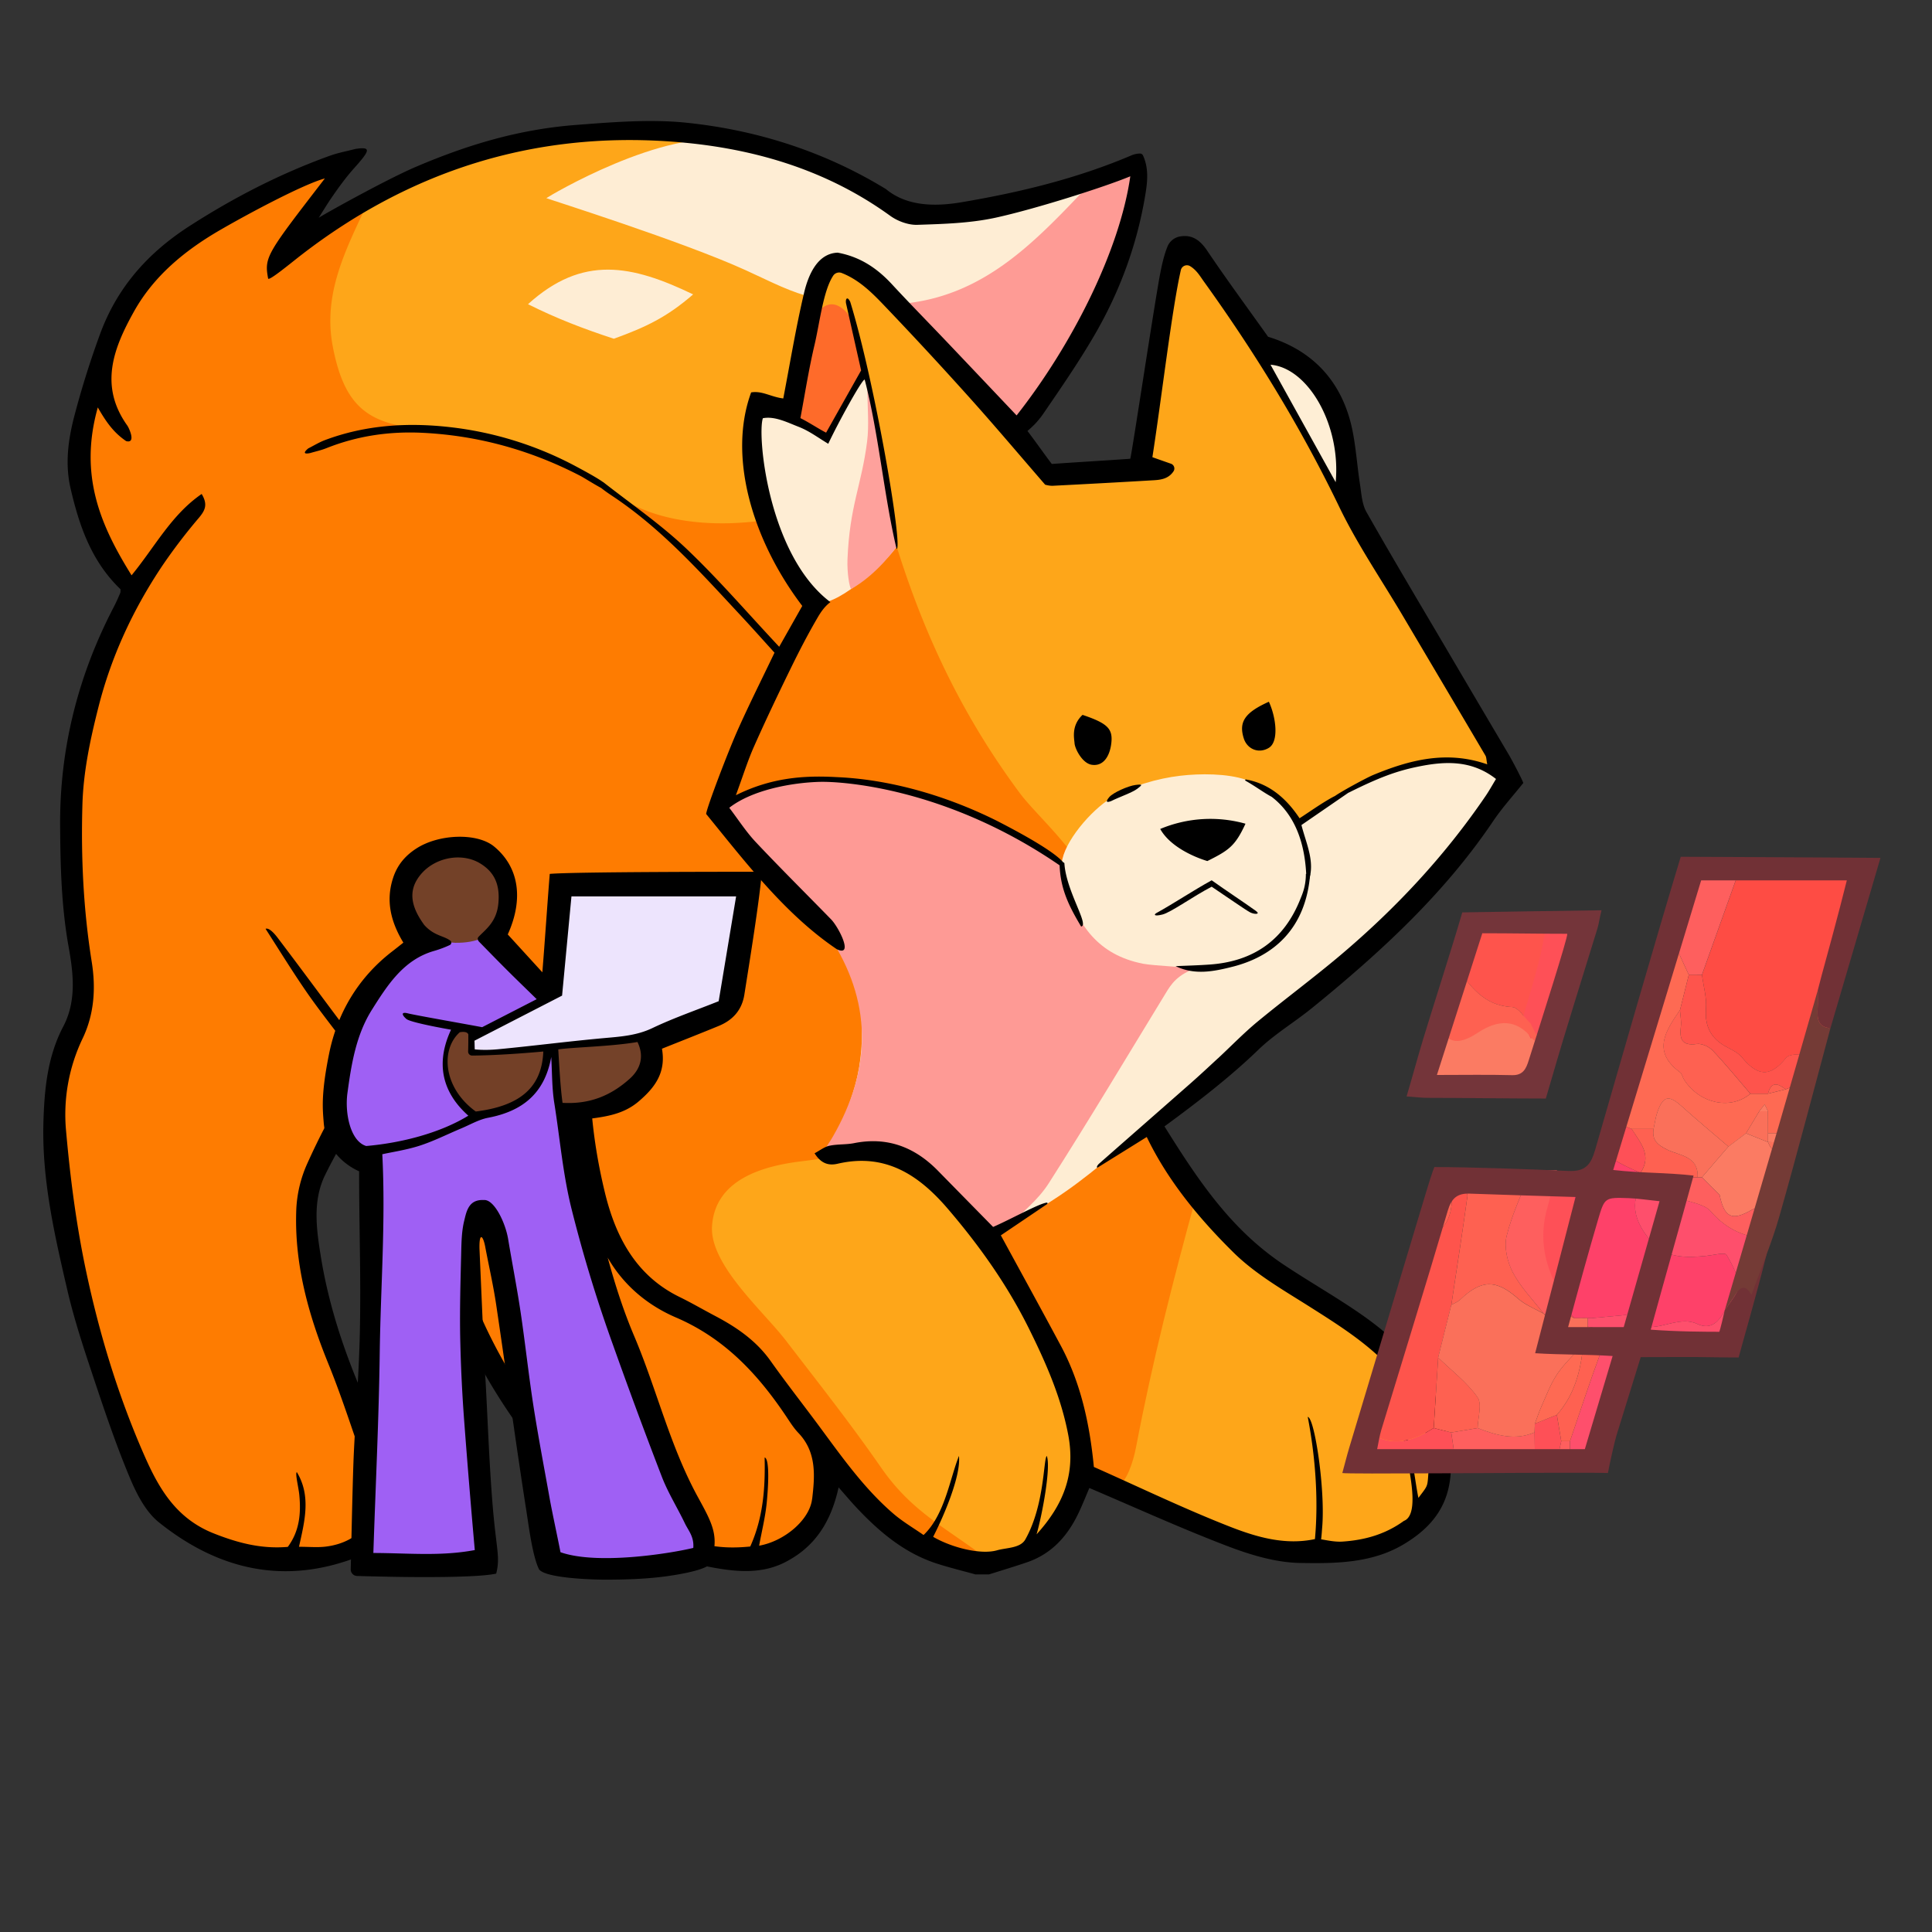
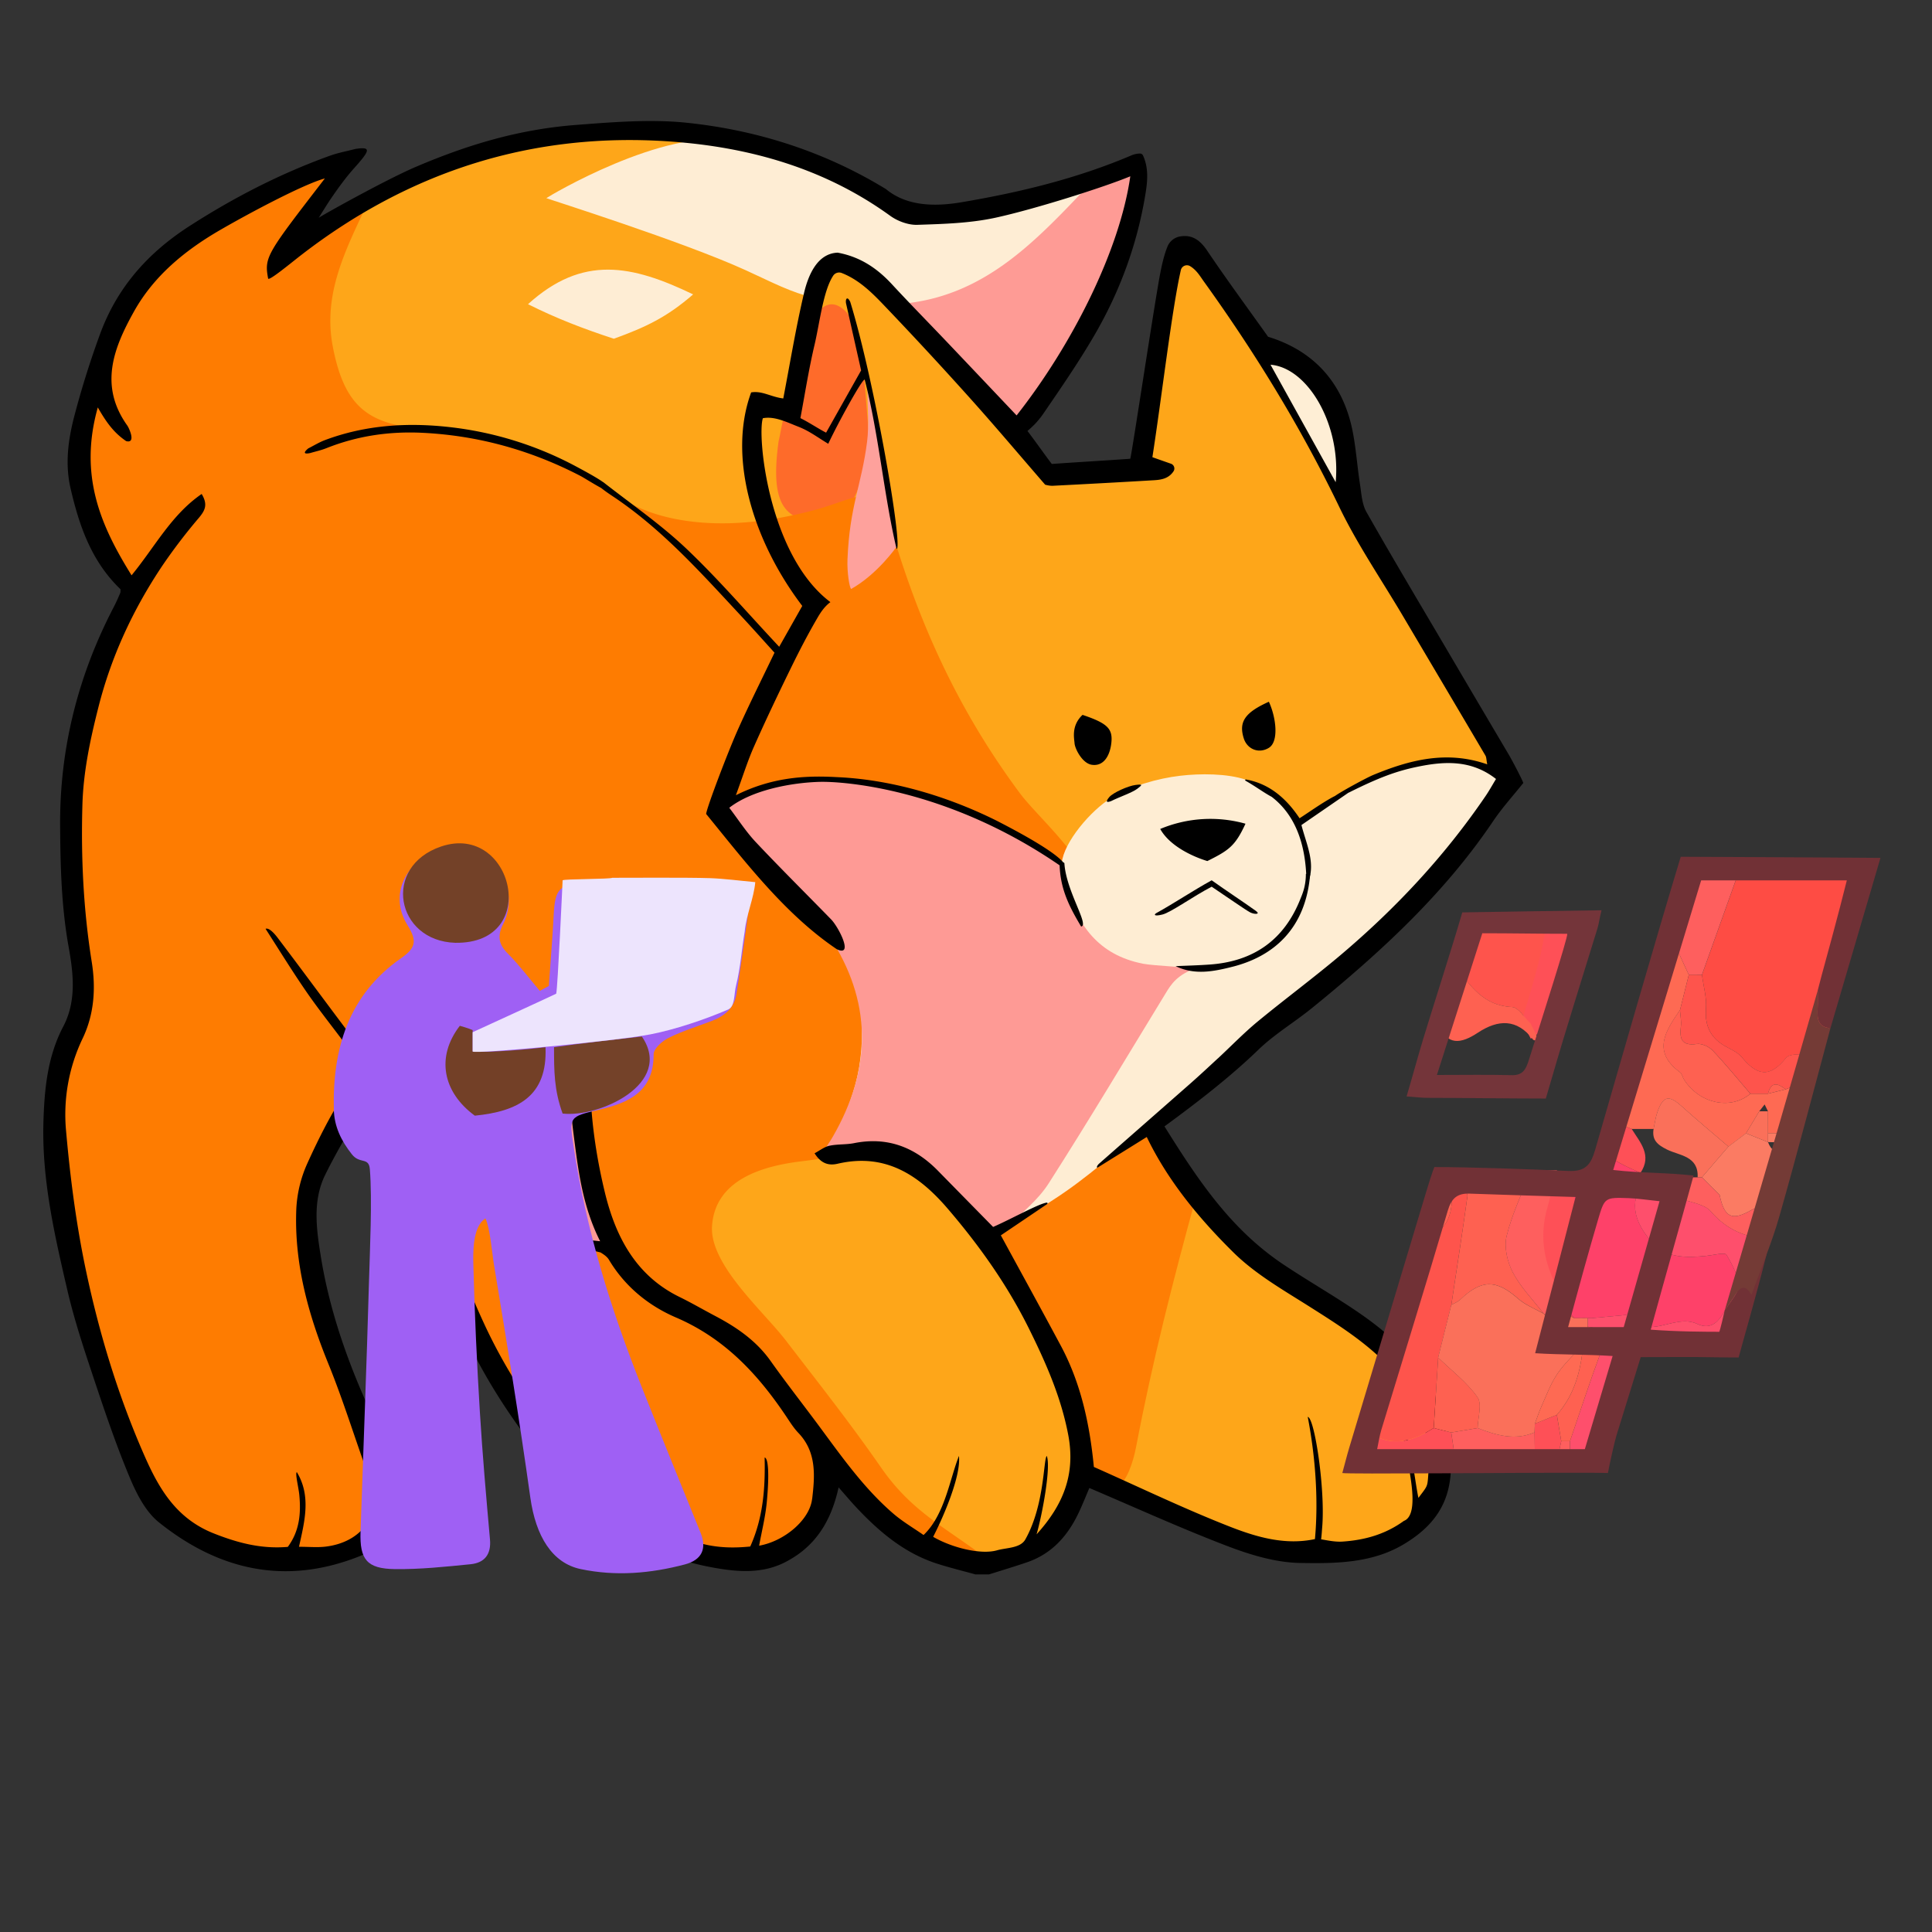
<svg xmlns="http://www.w3.org/2000/svg" width="100" height="100" fill="none">
  <rect width="100%" height="100%" fill="#333333" stroke="none" />
  <path fill="#FEA619" d="M36.217 6.91c6.653.998 9.033 3.754 10.644 4.21 3.688 1.043 8.5-1.629 11.974-2.659-.14 2.791-1.059 6.105-2.294 8.625-.767 1.565-3.915 5.33-3.915 5.33.304 2.122 3.745 2.51 5.124 2.157 1.47-.377 1.272-.465 1.536-2.034.325-1.923 1.067-9.377 1.878-9.537 1.025-.2 3.481 4.497 4.213 5.095 1.059.864 2.19.572 3.104 1.772 1.57 2.06.914 4.03 1.774 6.313 1.074 2.85 4.97 9.042 6.542 11.63 1.205 1.982 1.416 1.734.443 4.097-1.33 2.215-4.7 5.288-6.541 6.978-2.179 2-10.977 9.636-10.977 9.636 1.885 5.174 9.113 8.672 12.75 12.183 2.885 2.783 3.518 8.428-.997 9.303-7.429 1.44-14.5-4.137-14.968-3.544-2.883 3.655-2.079 4.658-6.652 4.43-2.218-.11-3.881-2.326-6.764-4.652-.11.997-1.355 4.674-4.324 4.652-4.974-.038-9.697-4.549-12.196-8.417-1.37-2.122-2.833-5.886-3.548-8.307-.449-1.518.232-2.926.111-3.987 0 0-.86-.964-1.441-1.661-.882-1.057-1.663-1.662-2.661-2.659-2.772 2.88-3.657 7.636-2.655 11.077.947 3.25 5.76 12.625 1.99 12.957-1.748 1-5.76.7-7.54 0-2.476-.972-3.893-4.775-4.878-7.088C3.574 67.24 1.872 59.887 3.62 53.87c1.714-5.9-1.153-10.277.525-16.321.423-1.527 2.247-5.68 2.802-7.158 0 0-4.103-2.99-2.5-9.114.759-2.898 2.083-5.93 4.456-7.885 1.98-1.631 6.25-4.739 8.798-4.93-.201 1.136-2.439 3.766-2.883 4.43 6.099-4.319 13.423-7.175 21.4-5.98v-.001Z" />
  <path fill="#FE6B2A" d="m43.372 27.189-.9.02c-1.447-.464-2.708-.473-2.174-4.358.322-1.325 1.362-8.795 3.458-6.747.887.867 1.01 4.076 1.124 5.274.225 2.349-.204 3.913-1.509 5.811h.001Z" />
  <path fill="#FE7C01" d="M15.639 11.873c.67-.295 1.347-.578 2.009-.89.41-.192.799-.43 1.198-.647l.16.214c-1.126 2.404-2.31 4.678-1.776 7.415.601 3.09 1.83 4.002 4.684 4.23 2.293.183 5.264.813 7.317 1.883 2.226 1.16 3.26 2.325 5.825 2.803 2.34.438 4.777.132 7.059-.47 2.276-.6 3.264-1.64 3.966.78 1.47 5.073 3.52 9.568 6.69 13.842 1.115 1.503 4.265 4.016 3.679 6.117-.532 1.905-3.741 3.634-5.135 4.948a55.266 55.266 0 0 0-5.236 5.648c-1.48 1.849-2.177 2.067-4.614 2.365-1.92.235-4.441.905-4.61 3.343-.137 1.999 2.648 4.4 3.833 5.946 1.661 2.163 3.35 4.3 4.902 6.541 1.538 2.223 3.154 3.007 5.243 4.553-1.998.67-4.432-1.156-5.908-2.419-.711-.607-1.424-1.754-2.157-1.413-.448.21.21 1.352-1.697 2.945-3.905 3.26-9.747-.931-12.34-3.879-1.809-2.057-3.348-4.538-4.494-7.02a20.114 20.114 0 0 1-1.252-3.481c-.391-1.538.104-3.572-.185-5.044-.21-1.066-2.728-4.085-3.933-3.96-.732.075-1.587 2.561-1.865 3.1-.868 1.678-1.45 2.917-1.195 4.83.363 2.722 1.67 5.503 2.539 8.097.767 2.288 2.522 5.537.333 7.597-1.696 1.595-5.161 1.015-7.152.365-2.961-.968-4.204-3.407-5.353-6.132-2.187-5.194-4.371-12.32-3.381-17.976.221-1.265.794-2.417 1.062-3.66.332-1.54.095-3.188.002-4.75-.203-3.386-.71-6.949.032-10.294.33-1.488 2-4.291 2.612-5.68.93-2.108-.279-1.049-1.342-3.03-1.48-2.756-1.591-5.3-.712-8.278.868-2.936 2.021-5.687 4.46-7.658 2.07-1.674 5.724-3.806 8.389-4.025-.433 1.131-1.034 2.11-1.639 3.162l-.02-.016.002-.002Zm24.977 22.26c.063-.03.126-.062.188-.093-.117-.128-.239-.134-.367-.014l.179.107Z" />
  <path fill="#FE7E04" d="M61.9 61.971c-1.185 4.316-2.243 8.452-3.087 12.877-.363 1.906-1.318 3.435-2.736 1.076-.347-2.117-.884-4.148-1.778-5.93-.775-1.545-2.228-4.383-3.337-5.712 0 0 2.108-1.3 3.548-2.215 1.206-.767 3.812-3.363 5.211-3.544 0 0 1.385 2.158 2.18 3.448Z" />
  <path fill="#FE7C01" d="m18.845 10.336.276-.039-.117.254-.16-.215Z" />
  <path fill="#FE8E25" d="m40.617 34.133-.179-.107c.127-.12.25-.114.367.014l-.188.093Z" />
  <path fill="#FEEDD3" d="M50.577 42.337c1.049.425 3.157 1.455 4.376 2.341.111-1.107 1.531-2.744 2.543-3.361 1.036-.63 2.403-1.026 3.6-1.165 1.012-.119 2.417-.124 3.392.207 1.059.359 2.37 1.532 2.661 2.215 0 0 3.275-2.11 4.546-2.547 1.253-.43 5.211-1.33 6.209.443.345 1.386-3.225 4.736-4.008 5.576-1.843 1.977-3.968 3.683-6.036 5.413-2.731 2.286-5.666 4.605-8.472 6.841-1.644 1.31-3.083 2.65-4.84 3.782-2.163 1.394-3.175 2.317-5.088.483-1.078-1.034-1.786-2.275-3.297-2.694-.675-.188-3.34.11-3.184-.242.443-.997 1.036-2.558 1.286-3.462.636-2.303.449-5.323-.898-7.377-1.35-2.06-4.832-4.823-6.043-6.992 0 0 1.486-1.415 5.233-1.482 3.748-.068 5.479.989 8.02 2.02v.001Z" />
-   <path fill="#FEEDD4" d="M46.416 28.287c-.49.748-2.928 2.98-3.983 2.912-1.326-.084-2.19-2.252-2.562-3.204-.608-1.56-1.215-4.692-.55-6.907.984.09 1.885.665 3.438 1.55.887-1.329 1.33-2.768 1.995-3.322.666 2.104 1.467 7.66 1.663 8.971Z" />
+   <path fill="#FEEDD4" d="M46.416 28.287Z" />
  <path fill="#FE9A95" d="M31.43 64.296c-3.087.318-6.19-2.997-7.966-4.112-2.076-1.305-3.499-2.246-4.346-4.606 5.566 2.059 8.24.978 10.112 1.172 1.441.111.979 1.31 1.308 3.147.26 1.45.418 3 .892 4.4Z" />
  <path fill="#FEEDD4" d="M31.773 17.533c-1.56-.51-2.973-1.051-4.443-1.788 2.827-2.566 5.374-2.034 8.547-.507-1.362 1.18-2.44 1.693-4.104 2.295Z" />
  <path fill="#FEEED5" d="M69.763 25.76c-.004.022-.262.315-.286.423-1.33-2.77-2.55-4.763-4.324-8.196 3.607.332 4.286 4.894 4.61 7.774Z" />
  <path fill="#FEF8EE" d="m60.327 15.102.336-1.725c.377.102-.05 1.504-.097 1.769l-.24-.044Z" />
  <path fill="#FEEDD4" d="M56.867 9.256c-2.913.93-6.369 2.43-9.498 1.772-1.56-.329-2.84-1.495-4.28-2.17-1.642-.77-3.377-1.21-5.15-1.564-3.554-.707-9.538 2.866-9.66 2.962.123.058 7.054 2.24 10.335 3.738 1.438.657 2.257 1.113 3.588 1.445.221-.996.327-1.554 1.185-1.681.544-.08 1.215.492 1.611.769 1.277.896 2.313 2.327 3.395 3.445.908.938 2.468 3.434 3.693 3.832 2.053.67 4.358-4.917 5.11-6.634.649-1.483 1.759-3.605 1.748-5.27-.013-1.717-.268-1.222-2.078-.645h.001Z" />
  <path fill="#FE9A95" d="M42.537 59.741c.31-.514.392-.597.577-.92 1.925-3.347 2.07-6.709.01-10.047-.296-.478-.81-.822-1.22-1.23-1.323-1.316-4.998-5.517-4.801-5.636 1.109-.664 2.707-1.396 3.88-1.55 4.065-.533 7.433 1.074 11.088 2.547.975.393 2.106 1.218 2.883 1.772.178.311.026.865.163 1.237.724 1.975 1.701 3.506 4.05 3.969.514.102 2.771.221 2.771.221-.997.333-1.317.836-1.6 1.303-2.01 3.288-3.983 6.6-6.059 9.845-.55.861-1.401 1.54-2.154 2.259-.693.662-1.283.349-1.938-.228-.204-.18-1.629-1.88-1.774-2.104-1.416-2.195-5.334-1.44-5.876-1.44v.002Z" />
  <path fill="#FE9B95" d="M46.749 16.215c-.395-.496-.096-.474.44-.55 3.73-.52 6.193-2.959 8.636-5.52.668-.702 1.771-.99 2.692-1.434.017-.009.369.426.347.63-.096.883-.16 1.795-.438 2.629-1.22 3.663-2.839 7.46-5.691 10.225a11.028 11.028 0 0 1-1.806-1.934c-.476-.648-3.368-3.022-4.182-4.046h.002Z" />
  <path fill="#FEA19C" d="M44.898 20.13c.22.854.685 2.59.852 3.395.332 1.592.372 3.163.666 4.762 0 0-.998 1.44-2.365 2.2-.083-.101-.213-.84-.185-1.535.11-2.77.723-3.814 1.013-6.077.112-.867.018-1.76.018-2.745Z" />
  <path fill="#FEE2E1" d="m60.99 13.445-.197.318c-.075-.047-.21-.094-.21-.139a.434.434 0 0 1 .125-.282c.03-.028.163.057.28.103h.002Z" />
  <path fill="#000" d="M64.466 42.635c-.532 1.158-.865 1.38-1.974 1.933-.706-.213-1.936-.755-2.439-1.661a6.727 6.727 0 0 1 4.413-.272ZM56.032 37.002c1.29.434 1.572.716 1.491 1.45-.076.69-.414 1.227-1.017 1.132-.495-.079-.868-.838-.887-1.108-.02-.27-.176-.92.413-1.474ZM65.677 36.322c.376.816.525 2.063 0 2.385-.523.323-1.123.071-1.3-.49-.268-.847.051-1.336 1.3-1.895ZM67.814 45.232c-.221 2.88-1.95 4.288-4.032 4.81-.958.24-1.943.444-2.934-.035.591-.026 1.183-.04 1.773-.083 2.27-.163 3.854-1.276 4.693-3.41.08-.203.278-.617.278-1.282h.222Z" />
  <path fill="#000" d="M59.852 47.261c.967-.536 1.81-1.112 2.864-1.697.748.534 1.576 1.076 2.283 1.58.267.193-.066.193-.287.082-.222-.111-1.233-.822-1.996-1.33-.958.496-2.107 1.33-2.55 1.44-.444.111-.444 0-.314-.075ZM58.87 40.823c-.258.2-.918.422-1.366.644-.244.09-.286.026-.088-.209.199-.234.973-.58 1.362-.629.389-.048.35-.006.093.194h-.001Z" />
  <path fill="#000" d="M67.899 52.184c3.514-2.856 6.837-5.898 9.39-9.688.468-.693 1.036-1.316 1.557-1.97-.026-.108-.519-1.07-.754-1.47a2409.69 2409.69 0 0 1-3.193-5.414c-1.398-2.377-2.813-4.744-4.173-7.142-.234-.413-.258-.955-.335-1.445-.142-.915-.202-1.845-.383-2.752-.51-2.55-2.066-4.168-4.372-4.872-1.11-1.56-2.165-2.99-3.157-4.463-.372-.553-.784-.83-1.393-.73a.86.86 0 0 0-.658.526c-.232.563-.376 1.357-.487 2.014-.454 2.686-1.36 8.722-1.439 8.967-1.411.102-2.77.176-4.061.27-.426-.561-.74-1.023-1.26-1.71.385-.318.637-.623.845-.928.896-1.308 1.798-2.618 2.597-3.986 1.343-2.298 2.252-4.77 2.674-7.406.106-.66.152-1.312-.135-1.937a.175.175 0 0 0-.159-.101 1.223 1.223 0 0 0-.405.08c-2.84 1.213-5.817 1.933-8.848 2.444-1.28.215-2.782.236-3.887-.679-3.437-2.104-7.038-3.108-10.396-3.446-1.84-.185-3.864-.017-5.68.123-2.925.229-5.546 1.01-8.239 2.157-1.638.699-4.962 2.57-5.052 2.648 0 0 .48-.774.642-1.008.37-.54.757-1.075 1.193-1.563.81-.906.921-1.127.062-.993-.436.114-.89.197-1.317.35-2.572.928-4.975 2.164-7.282 3.65-2.15 1.387-3.72 3.167-4.599 5.538a46.608 46.608 0 0 0-1.329 4.216c-.331 1.243-.512 2.521-.214 3.812.448 1.94 1.084 3.786 2.587 5.225-.005.053.009.137-.02.203-.106.249-.216.497-.342.737-1.84 3.54-2.79 7.307-2.765 11.293.013 2.096.066 4.19.44 6.276.244 1.354.418 2.797-.277 4.12-.824 1.569-.981 3.276-1.028 4.99-.08 2.945.576 5.799 1.235 8.639.36 1.55.864 3.069 1.369 4.58.576 1.73 1.163 3.464 1.867 5.144.352.84.82 1.762 1.505 2.311 3.096 2.48 6.542 3.275 10.361 1.767 1.454-.574 2.036-1.515 1.828-3.074-.244-1.828-.867-3.546-1.595-5.216-1.012-2.325-1.803-4.718-2.207-7.21-.227-1.403-.446-2.899.222-4.253.685-1.391 1.509-2.712 2.246-4.02l3.416 3.49c-.095.802-.343 1.688-.276 2.549.165 2.15.866 4.184 1.766 6.132 1.346 2.912 3.155 5.517 5.294 7.915 2.08 2.33 4.654 3.731 7.682 4.272 1.208.216 2.488.322 3.673-.284 1.512-.773 2.367-2.034 2.773-3.875.364.413.632.732.916 1.035 1.184 1.262 2.484 2.363 4.165 2.907.659.213 1.334.376 2.001.562h.703c.661-.21 1.327-.407 1.983-.633 1.294-.447 2.114-1.392 2.675-2.594.213-.456.398-.925.536-1.246 2.373 1.009 4.738 2.088 7.16 3.012 1.188.453 2.481.844 3.733.868 1.806.033 3.695.022 5.336-.942 2.154-1.265 2.775-2.934 2.373-5.439-.476-2.96-2.29-4.95-4.637-6.56-1.28-.88-2.636-1.65-3.928-2.513-2.718-1.819-4.41-4.358-6.148-7.143 1.663-1.218 3.38-2.537 4.863-3.97.833-.805 1.855-1.411 2.76-2.147h.002Zm1.235-27.226-3.372-6.08c1.936.157 3.652 3.106 3.372 6.08Zm-27.1 52.63c-.13 1.095-1.447 2.188-2.742 2.417.14-.764.324-1.498.395-2.24.14-1.471.079-2.299-.11-2.323.034 1.557-.064 3.087-.744 4.605-.8.08-1.622.077-2.467-.137-2.735-.691-4.893-2.17-6.715-4.335-1.845-2.192-3.427-4.525-4.617-7.113-.812-1.765-1.563-3.578-1.549-5.575.005-.726.15-1.45.233-2.202.248.07.633.424.915.647a.432.432 0 0 0 .056.07c1.593 1.392 4.304 2.936 6.393 3.424.178.108.343.222.437.379.827 1.389 2.059 2.382 3.466 2.986 2.525 1.083 4.249 2.94 5.718 5.135.194.292.384.594.624.844.951.995.85 2.229.71 3.417h-.003Zm21-22.804c-.456.423-.912.848-1.378 1.26-1.588 1.398-3.181 2.79-4.77 4.189-.05.044-.157.172-.086.208.844-.526 1.689-1.05 2.556-1.591 1.091 2.264 2.706 4.22 4.497 5.986 1.142 1.125 2.597 1.951 3.968 2.82 1.677 1.063 3.353 2.12 4.604 3.69 1.216 1.528 1.662 3.305 1.482 5.24-.034.364-.076.4-.491.944-.21-1.01-.388-3.06-1.053-4.72-.111.11.21 1.06.554 3.1.159.938.443 2.548-.254 2.812-.98.71-2.054.995-3.178 1.07-.364.024-.735-.054-1.105-.118.032-.235.044-.489.054-.595.174-1.964-.395-5.717-.746-5.74.386 2.002.561 4.232.376 6.286h-.002l.002.002c0 .013-.002.025-.003.036-1.537.328-3.004-.098-4.381-.635-2.378-.93-4.684-2.043-7.062-3.099-.216-2.23-.675-4.343-1.715-6.283-1.02-1.905-2.062-3.798-3.1-5.705l2.399-1.62c.035-.022.015-.079-.027-.073-.411.053-1.926.895-2.772 1.258-.96-.977-1.908-1.942-2.854-2.907-1.2-1.225-2.619-1.773-4.342-1.43-.418.083-.861.045-1.278.135-.262.056-.496.246-.767.39.352.561.76.642 1.196.54 2.454-.57 4.191.573 5.693 2.324 1.652 1.926 3.107 3.98 4.232 6.26.86 1.742 1.633 3.49 2.005 5.433.394 2.051-.25 3.638-1.635 5.166.306-1.068.75-3.504.527-4.058-.177.18-.11 2.547-1.108 4.32-.26.462-.968.423-1.467.565-.833.237-2.33-.13-3.305-.698.587-1.145 1.446-3.19 1.335-4.187-.472 1.175-.73 3.048-1.832 4.093-.521-.364-1.081-.69-1.563-1.105-1.547-1.332-2.707-3-3.912-4.625-.812-1.094-1.653-2.166-2.441-3.277-.745-1.05-1.755-1.745-2.868-2.33-.62-.326-1.225-.68-1.853-.987-2.267-1.11-3.31-3.137-3.859-5.41-.734-3.04-1-6.14-.524-9.266.11-.717.21-1.437.33-2.26-.877.175-1.108.759-1.22 1.343a22.802 22.802 0 0 0-.202 7.194c.237 1.84.455 3.701 1.372 5.517l-.768-.081c-1.551-.55-3.31-1.399-4.39-2.32-.83-.707-1.301-1.12-1.53-1.292-.111-.108-.244-.231-.404-.373-1.683-1.49-3.13-3.121-4.488-4.86-1.742-2.23-3.399-4.524-5.11-6.778-.15-.2-.442-.54-.627-.467.696 1.084 1.371 2.181 2.101 3.241.64.93 1.35 1.815 2.025 2.722.565.76.666 1.46.088 2.343-.785 1.2-1.443 2.493-2.036 3.8a6.513 6.513 0 0 0-.585 2.346c-.125 2.808.595 5.453 1.65 8.044.805 1.975 1.424 4.024 2.159 6.027.67 1.829-.458 3.242-2.313 3.457-.418.048-.847.006-1.36.006.296-1.33.635-2.63-.11-3.863-.103.046.09.788.127 1.182.09.948.015 1.86-.595 2.686-1.355.117-2.572-.197-3.843-.701-1.904-.757-2.802-2.268-3.547-3.95-1.371-3.099-2.356-6.336-3.055-9.639-.506-2.388-.82-4.827-1.034-7.26a9.11 9.11 0 0 1 .86-4.768c.598-1.251.69-2.595.468-3.975-.43-2.692-.56-5.408-.48-8.132.051-1.717.407-3.378.829-5.04.666-2.633 1.792-5.049 3.29-7.294a28.996 28.996 0 0 1 1.91-2.505c.309-.37.48-.677.143-1.234-1.57 1.079-2.414 2.733-3.628 4.21-1.582-2.541-2.745-5.146-1.748-8.69.444.775.83 1.311 1.468 1.744.528.139.149-.68.06-.804-1.474-2.064-.713-4.01.342-5.9 1.034-1.855 2.65-3.172 4.45-4.216 1.546-.896 4.35-2.386 5.433-2.676-3.01 3.91-3.147 4.063-2.936 5.183.053.133 1.176-.806 1.72-1.225 5.636-4.354 12.015-6.377 19.119-5.868 4.09.292 7.967 1.39 11.362 3.846.385.278.935.48 1.4.465 1.355-.044 2.737-.083 4.054-.37 2.051-.448 5.639-1.588 6.97-2.142-.555 3.877-3.04 8.763-5.885 12.377-1.218-1.285-2.419-2.554-3.623-3.82-.94-.988-1.896-1.96-2.822-2.96-.76-.823-1.635-1.427-2.814-1.644-1.044.036-1.519 1.138-1.743 2.086-.425 1.804-.724 3.638-1.075 5.46-.644-.078-1.087-.409-1.663-.313-1.22 3.323.067 7.657 2.646 11.052l-1.194 2.114c-1.665-1.775-3.162-3.521-4.822-5.094-1.32-1.251-2.84-2.296-4.278-3.422-.007-.005-.015-.007-.021-.01-.312-.226-1-.597-1.323-.77a18.135 18.135 0 0 0-6.628-2.076c-2.18-.245-4.356-.108-6.443.676-.298.112-.573.284-.86.428-.25.205-.25.316.1.241.281-.083.57-.145.839-.253 1.614-.642 3.28-.883 5.017-.793 2.881.148 5.581.907 8.134 2.231.166.087.695.422 1.07.623.183.146.374.279.57.409 2.556 1.694 4.573 3.96 6.638 6.176.581.623 1.147 1.26 1.764 1.94-.658 1.377-1.319 2.689-1.916 4.029-.488 1.097-1.575 3.94-1.623 4.318 2.04 2.499 4.096 5.204 6.768 7.004.883.417.103-1.135-.303-1.551-1.3-1.334-2.623-2.645-3.899-4-.502-.534-.903-1.163-1.368-1.773 1.203-.938 3.268-1.303 4.68-1.341 1.122-.03 6.542.285 12.418 4.32.046 1.246.495 2.13 1.114 3.168.438-.068-.782-1.84-.867-3.278 0-.013-.025-.028-.061-.046-.492-.579-2.181-1.506-3.467-2.165-4.258-2.11-7.596-2.21-8.321-2.248-1.666-.088-3.34.036-5.154.94.37-1.006.612-1.789.943-2.532.599-1.35 1.236-2.684 1.884-4.01.435-.893.893-1.778 1.393-2.635.138-.237.345-.575.672-.817-3.223-2.427-3.797-8.654-3.495-9.519.612-.117 1.247.21 1.832.437.562.218.962.53 1.552.886.498-1.064 1.743-3.335 1.885-3.323.726 2.771.991 5.983 1.652 8.77.344-.02-1.115-8.62-2.398-12.788-.14-.301-.252-.19-.222.057.277 1.232.553 2.464.784 3.486l-1.813 3.222c-.375-.19-.842-.506-1.33-.753.245-1.304.433-2.528.734-3.802.268-1.142.448-2.79.962-3.567a.369.369 0 0 1 .44-.143c.894.35 1.554 1.006 2.184 1.665a206.674 206.674 0 0 1 4.445 4.799c1.293 1.44 2.54 2.92 3.905 4.496.03.005.221.064.408.054 1.751-.089 3.502-.184 5.251-.288.383-.024.747-.1.986-.463a.263.263 0 0 0-.135-.39c-.323-.113-.629-.22-.96-.338.487-3.134 1.007-7.638 1.473-9.686a.322.322 0 0 1 .482-.2c.336.206.51.515.699.779 2.663 3.701 5.036 7.57 7.021 11.688.943 1.953 2.183 3.763 3.29 5.636 1.425 2.41 2.853 4.818 4.274 7.23.052.09.046.214.092.452-2.1-.736-4.029-.228-5.915.555-.302.125-1.586.814-1.967 1.083a2.392 2.392 0 0 0-.13.066c-.596.328-1.217.775-1.702 1.086-.582-.873-1.44-1.771-2.775-2.007-.037-.007-.056.045-.023.064.56.317.896.585 1.356.835 1.422 1.092 1.813 2.864 1.799 4.612.545-1.07.016-2.081-.26-3.153l2.436-1.676.017-.004c1.552-.776 2.462-1.112 3.548-1.336 1.362-.281 2.775-.385 4.07.632-.192.316-.354.61-.541.884-2.117 3.11-4.662 5.831-7.53 8.252-1.397 1.178-2.87 2.267-4.28 3.43-.714.592-1.363 1.265-2.045 1.898h-.003Z" />
  <path fill="#9F60F4" d="M28.408 51.032c.085-1.231.188-2.462.252-3.695.07-1.334.298-1.572 1.57-1.592 2.542-.04 5.083-.077 7.624-.145.73-.02 1.028.345.95.989-.195 1.617-.434 3.23-.68 4.84-.111.72-.597 1.15-1.251 1.402-.759.292-1.543.53-2.269.89-.329.162-.775.56-.772.85.007 1.928-1.277 2.504-2.801 2.863-1.593.374-1.573.36-1.334 1.947.645 4.285 1.922 8.388 3.515 12.4 1.003 2.525 2.03 5.04 3.051 7.557.33.815.075 1.4-.81 1.635-1.777.47-3.583.625-5.399.242-1.473-.31-2.325-1.703-2.604-3.7-.563-4.027-1.217-8.043-1.883-12.056-.094-.565-.195-1.855-.438-2.394-.7.43-.64 1.898-.626 2.45.064 2.52.181 5.039.334 7.554.135 2.206.328 4.41.524 6.611.07.783-.287 1.212-1.004 1.284-1.305.13-2.618.27-3.926.252-1.443-.02-1.818-.5-1.77-1.931.144-4.31.317-8.618.437-12.929.044-1.584.174-4.263.045-5.839-.052-.641-.519-.253-.926-.765-.562-.707-.919-1.46-.939-2.324-.072-3.148.762-5.936 3.476-7.829.753-.525.856-.88.343-1.704-1.084-1.742.09-3.572 2.065-4.073 2.378-.601 3.813 2.19 2.89 3.992-.319.622-.256 1.052.235 1.545.595.598 1.105 1.281 1.652 1.928.156-.084.313-.168.47-.254h-.001Z" />
  <path fill="#734128" d="M23.565 48.799c-3.079-.093-3.8-3.95-.73-4.986 3.702-1.249 5.224 5.053.73 4.986Z" />
  <path fill="#734027" d="M24.576 57.747c-1.663-1.218-2.017-3.044-.776-4.651 0 0 .416.11.665.221v1.108c.93.064 2.883-.111 3.77-.222.11 2.548-1.441 3.323-3.659 3.544Z" />
  <path fill="#744229" d="M33.223 53.65c1.663 2.436-2.196 4.205-4.102 3.987-.444-1.219-.444-2.215-.444-3.434 1.553-.221 3.175-.399 4.546-.554Z" />
  <path fill="#EDE4FD" d="M36.714 45.452c-1.057-.038-4.405-.017-5.022-.018-.079.073-2.492.057-2.571.13 0 0-.256 5.64-.333 5.87-.308.154-4.324 1.993-4.324 1.993v.997c.078.153 7.447-.547 9.203-.886 1.258-.243 2.844-.776 4.019-1.285.364-.157.295-.78.416-1.262.225-.902.287-1.851.443-2.77.075-.839.473-1.723.548-2.562-.793-.072-1.586-.18-2.38-.208Z" />
  <path fill="#F2EBFD" d="m28.686 49.785.223-.234-.223.233Z" />
-   <path fill="#000" d="M17.035 54.536c.428-2.112 1.51-3.932 3.251-5.279.182-.14.363-.284.592-.466-.662-1.095-.916-2.183-.53-3.355.215-.658.619-1.14 1.198-1.515 1.167-.76 3.153-.828 4.029-.105 1.28 1.057 1.543 2.7.707 4.55l1.79 1.96c.137-1.688.267-3.67.383-5.093 1.22-.111 9.535-.111 10.977-.111-.111 1.44-.65 4.747-.903 6.353-.126.807-.6 1.328-1.33 1.628-.96.395-1.927.775-2.936 1.178.216 1.226-.355 2.005-1.209 2.731-.857.73-1.879.812-3.018.956.177 1.546.382 2.988.728 4.41.557 2.295 1.13 4.585 2.058 6.769 1.163 2.74 1.842 5.664 3.286 8.313.765 1.403 1.166 2.076.65 3.482-.209.287-1.318.508-2.132.627-1.07.156-2.158.191-3.238.195-.605.001-3.133-.061-3.487-.535-.333-.665-.527-2.198-.65-2.99-.559-3.561-1.036-7.136-1.568-10.703-.146-.983-.368-1.956-.555-2.933-.11-.652-.333-.873-.31.04.09 2.044.178 4.087.269 6.132.01.232.032.465.046.697.114 2.09.186 4.183.352 6.27.198 2.49.42 2.822.198 3.708-.997.222-4.286.184-5.326.165a167.37 167.37 0 0 1-1.875-.043.34.34 0 0 1-.329-.349c.04-1.578.102-4.816.166-6.112.102-2.093.27-4.186.31-6.28.054-2.908-.041-5.292-.041-8.203-.972-.445-1.74-1.304-1.834-2.538-.051-.673-.147-1.44.281-3.553v-.001Zm7.54 25.695a498.564 498.564 0 0 1-.542-6.598 79.233 79.233 0 0 1-.213-4.413c-.027-1.432.015-2.867.05-4.299.014-.58.02-1.176.157-1.734.119-.49.23-1.114 1.016-1.073.53-.048 1.114 1.16 1.257 2.015.21 1.262.458 2.52.646 3.784.24 1.611.413 3.233.662 4.842.25 1.605.556 3.202.842 4.801.128.718.432 2.11.56 2.786 1.884.664 5.616.082 6.874-.222.05-.578-.258-.902-.438-1.278-.384-.803-.864-1.566-1.184-2.392a280.266 280.266 0 0 1-2.546-6.873 73.11 73.11 0 0 1-2.13-6.992c-.454-1.82-.604-3.662-.896-5.492-.125-.783-.11-1.588-.158-2.383-.34 1.89-1.494 2.807-3.264 3.144-.483.092-.933.359-1.394.552-.71.297-1.402.649-2.13.887-.687.224-1.411.329-1.956.45.179 3.497-.088 6.89-.133 10.28-.045 3.403-.212 6.805-.33 10.359 1.81.004 3.477.181 5.25-.151Zm-1.27-31.547a.135.135 0 0 1-.024.231 5.485 5.485 0 0 1-.814.305c-1.573.45-2.41 1.765-3.212 3.037-.823 1.303-1.069 2.82-1.272 4.322-.143 1.06.16 2.498.973 2.738 1.838-.158 3.844-.683 5.285-1.57-.998-.885-1.885-2.325-.895-4.45 0 0-2.076-.357-2.31-.555-.232-.199-.293-.383.07-.292.362.092 2.54.473 3.851.717l2.822-1.45c-.609-.597-1.128-1.096-1.635-1.605-.47-.47-.932-.946-1.354-1.377-.063-.066-.087-.176-.023-.242.361-.38.93-.763 1.026-1.709.103-1.017-.221-1.661-.948-2.099-1.016-.613-2.579-.277-3.264.852-.525.864-.076 1.71.377 2.338.51.57.995.548 1.346.81v-.001Zm1.252 5.182c.01.11.008.338.017.45.402.04.823.03 1.218-.008 1.805-.172 3.605-.406 5.41-.57.878-.08 1.73-.127 2.56-.522 1.107-.528 2.273-.928 3.437-1.394l.902-5.424h-8.523l-.485 5.135-4.536 2.334v-.001Zm-.327.557c.011-.287.011-.62.011-.883-.074-.195-.444-.11-.444-.11-.997.886-.872 2.87.83 4.102 2.298-.29 3.418-1.247 3.495-3.106-1.148.104-2.51.2-3.685.21a.206.206 0 0 1-.207-.213Zm4.89 2.661c1.39.076 2.477-.359 3.466-1.241.534-.475.788-1.122.41-1.909-1.364.235-3.323.27-4.1.382.046.786.111 1.993.222 2.768h.002Z" />
  <path fill="#FE4C44" d="m95.347 50.907-.115.441-.135.465-.265.907-.385 1.378-.118.43-.309.04c-.543.054-1.343-.101-1.582.197-.862 1.076-1.518.88-2.277-.037-.183-.221-.472-.372-.736-.506-.824-.42-1.195-1.037-1.122-1.996.044-.58-.132-1.177-.209-1.767l2.07-5.79 1.565.045.482.003c.901 0 1.804-.003 2.705-.004l1.816 1.193c-.266.98-.53 1.961-.797 2.941l-.341 1.155-.111.439-.134.468-.002-.002Z" />
  <path fill="#FE4169" d="M81.232 61.07c.739.052 1.393-.857 1.59-1.517.338.217.667.452 1.018.647.345.191.712.342 1.069.511 0 .075.002.152.004.227l-.007.454c-.603 1.118-.127 2.067.576 2.881.74.856 1.8.837 2.84.731.36-.037.962-.193 1.043-.054.3.511.763 1.36.555 1.653-.547.78-.85 2.488-2.07 1.924-1.232-.57-2.597.98-3.552-.496-.014-.023-.14.032-.214.04-.559.053-1.119.103-1.678.155h-.23.002l-.686.005-.447-.467c-.001-.226-.002-.452-.005-.678.075-.165.207-.326.214-.494.091-2.008-.098-3.51-.022-5.52v-.002Z" />
  <path fill="#FE4F6C" d="M82.404 68.225c.56-.05 1.119-.102 1.678-.155.074-.006.198-.062.214-.04.956 1.477 2.32-.073 3.552.496 1.22.564 1.523-1.144 2.07-1.923.206-.294-.256-1.142-.555-1.654-.081-.138-.682.018-1.044.054-1.04.107-2.1.126-2.839-.73-.704-.815-1.18-1.764-.577-2.881.733.228 1.472.44 2.197.688.503.173 1.144.263 1.452.622.82.957 1.822 1.364 3.022 1.439-.496 1.625-1.01 3.245-1.477 4.878-.175.614-.51.865-1.141.843-.983-.035-1.97.022-2.95-.044-.702-.048-1.492-.311-1.671.332-.304 1.092-.575 2.565-.887 3.655-.55 1.91-.178 2.06-2.184 1.874 0-.361-.003-.721-.003-1.082.526-1.528 1.023-3.068 1.588-4.582.282-.754.257-1.246-.672-1.344l-.002-.448h-.002.23l.001.002Z" />
  <path fill="#FE6A53" d="M83.271 57.965c.737-2.56 1.468-5.122 2.215-7.678.231-.789.51-1.562.768-2.343.385.838.772 1.675 1.158 2.512l-.457 1.828c-.74 1.073-1.464 2.142.005 3.218.109.08.134.266.215.392.803 1.237 2.407 1.572 3.426.718l.91-.002.912-.225c.379-.152.758-.305 1.138-.456-.192.81-.368 1.625-.593 2.426-.035.128-.28.255-.442.278-.333.047-.675.023-1.014.028v-1.139l-.175-.356-.28.356-.683 1.14-.91.686c-.811-.697-1.635-1.38-2.43-2.096-.655-.59-.952-.535-1.25.318-.096.277-.13.575-.193.864h-1.138l-1.183-.466.001-.003Z" />
  <path fill="#FE544C" d="m70.536 74.137 3.055-10.009c1.138-.276 1.568-1.035 1.556-2.162-.002-.181.33-.365.507-.548.106.163.322.34.302.485-.26 1.883-.552 3.761-.836 5.64l-.68 2.725-.23 3.646c-.947.595-1.92.98-3.03.415-.196-.1-.428-.13-.644-.193v.001Z" />
-   <path fill="#FB7B63" d="M81.217 52.286c-.31 1.16-.581 2.332-.958 3.47-.085.259-.53.556-.817.564-1.853.056-3.709.032-5.563.044-.53.003-.805-.153-.6-.742.36-1.03.704-2.064 1.054-3.096.444 1.198 1.183 1.054 2.056.478 1.036-.682 2.015-.732 2.847.357.05.067.215.047.326.068l1.654-1.143h.001Z" />
  <path fill="#FE6151" d="M75.121 67.542c.284-1.88.577-3.757.836-5.64.02-.145-.196-.322-.302-.485-.178.183-.51.368-.507.549.011 1.126-.418 1.886-1.556 2.162-.003-.075-.028-.157-.005-.222.386-1.12.778-2.238 1.17-3.356l4.472.066c-.43 1.116-.963 2.208-1.245 3.361-.14.578.036 1.342.323 1.888.408.775 1.05 1.426 1.593 2.13-.445-.257-.947-.447-1.324-.78-1.127-.995-1.89-1.002-2.994.054-.126.12-.305.183-.46.273Z" />
  <path fill="#FE544C" d="M75.344 50.005c-.002-.037-.015-.078-.005-.111.839-2.862.272-2.553 3.328-2.568.636-.003 1.273.032 1.91.05-.148.797-.258 1.603-.454 2.387-.269 1.077-.603 2.136-.91 3.203-.315-.295-.621-.828-.95-.843-1.484-.062-2.173-1.106-2.92-2.117h.001Z" />
  <path fill="#FE5F5E" d="M79.898 67.994c-.542-.703-1.185-1.354-1.593-2.128-.288-.546-.464-1.312-.323-1.889.282-1.153.815-2.243 1.245-3.361l1.36-.043c-.12.586-.193 1.185-.365 1.755-.521 1.73-.126 3.286.817 4.757 0 .226.002.452.004.678l-.006.235-.455.226-.68-.226h-.003l-.001-.004Z" />
  <path fill="#FE5057" d="M78.772 52.854c.306-1.066.64-2.126.91-3.203.196-.784.305-1.59.453-2.386 1.767-.182 2.384.528 1.853 2.13-.36 1.077-.734 2.15-1.102 3.223l-1.654 1.143-.46-.907Z" />
  <path fill="#FE5F5E" d="m87.412 50.456-1.16-2.512c.268-.93.498-1.873.828-2.78.088-.24.476-.499.743-.519.775-.056 1.558.006 2.338.021l-2.069 5.79h-.68Z" />
  <path fill="#FB7B63" d="m89.462 59.346.91-.686 1.138.454c.352.915.935.305 1.438.218l-.817 2.98c-.497.098-1.059.083-1.477.32-.995.566-1.399.414-1.648-.784-.153-.152-.305-.304-.458-.454l-.454-.457.682-.797c.228-.266.458-.53.686-.795Z" />
  <path fill="#FE6151" d="m79.215 52.965.459.907c-.111-.02-.275 0-.326-.067-.832-1.09-1.81-1.039-2.847-.357-.873.576-1.612.72-2.056-.478l.9-2.965c.747 1.011 1.436 2.055 2.92 2.117.329.014.635.549.95.843Z" />
  <path fill="#FE5F5E" d="M89.006 61.849c.25 1.197.653 1.349 1.648.784.418-.237.98-.221 1.477-.32l-.558 1.83c-1.2-.075-2.202-.483-3.022-1.439-.308-.36-.949-.45-1.452-.621-.725-.25-1.464-.461-2.197-.69l.008-.453 2.958-.002c.076 0 .151 0 .226.002l.454.456.458.454v-.001Z" />
  <path fill="#FE5057" d="M80.928 67.195c-.941-1.471-1.338-3.027-.817-4.757.172-.57.246-1.17.365-1.756.303-.003.786.058 1.088.054-.078 2.01-.33 3.956-.422 5.964-.007.167-.14.33-.214.493v.002ZM70.535 74.137c.215.062.447.093.644.193 1.111.565 2.082.18 3.03-.415l.907.23.224 1.527c-1.391.025-2.783.062-4.173.071-1.18.008-1.184-.007-.853-1.099.054-.175.147-.338.221-.507Z" />
  <path fill="#FE5F5E" d="m75.341 75.672-.224-1.526 1.367-.23c.96.372 1.925.66 2.947.224.006.512.011 1.024.018 1.535-1.37 0-2.737-.002-4.107-.003Z" />
  <path fill="#FE5057" d="m83.27 57.966 1.184.466c.439.702 1.074 1.367.453 2.28-.357-.169-.724-.32-1.068-.512-.35-.195-.68-.43-1.018-.647l.45-1.587Z" />
  <path fill="#FB7B63" d="M91.512 58.659c.338-.006.681.019 1.014-.028.163-.023.407-.15.442-.278.225-.802.4-1.616.593-2.426l.46-1.358.308-.041-1.32 4.616-1.497-.029v-.456Z" />
  <path fill="#FE5057" d="m79.446 75.675-.018-1.535.016-.45 1.137-.459.23 1.368-.236 1.066-1.129.01Z" />
  <path fill="#FE5F5E" d="m96.73 45.903-1.816-1.193c.404.006.809.027 1.212.016 1.038-.029 1.04.459.603 1.177ZM80.575 75.666l.236-1.067h.449l.002 1.082-.687-.014v-.001Z" />
-   <path fill="#FA705A" d="m91.512 59.115 1.497.03a.261.261 0 0 1-.059.187c-.503.087-1.086.697-1.438-.218v.001Z" />
  <path fill="#FB7B63" d="m95.098 51.813.135-.465-.135.465ZM95.346 50.907Z" />
  <path fill="#FE544C" d="M94.02 54.569c-.152.453-.305.904-.46 1.357l-1.138.457c-.4-.316-.748-.419-.912.225-.303 0-.607 0-.91.002-.647-.751-1.272-1.522-1.954-2.24-.19-.2-.565-.37-.823-.334-.796.11-.895-.277-.82-.914.032-.275-.03-.56-.047-.84l.457-1.828.68.001c.077.59.252 1.188.208 1.768-.073.959.298 1.576 1.122 1.996.265.135.553.285.736.506.76.917 1.416 1.113 2.277.036.239-.297 1.04-.143 1.583-.196l.002.004Z" />
  <path fill="#FA705A" d="m79.444 73.692-.016.45c-1.021.436-1.987.147-2.947-.225.012-.543.243-1.242-.009-1.598-.548-.776-1.341-1.377-2.035-2.05l.68-2.725c.154-.09.334-.153.46-.273 1.105-1.056 1.868-1.05 2.995-.054.377.333.88.523 1.324.779h.002c.17.196.342.39.511.584l.17-.357.455-.226.454.233c.228-.003.457-.004.686-.006 0 .15.001.3.003.449l-.23.917c-.451.501-.959.964-1.337 1.517-.346.506-.561 1.104-.817 1.67-.134.297-.234.61-.348.915h-.001Z" />
-   <path fill="#FE6151" d="M84.907 60.712c.62-.914-.014-1.578-.454-2.28h1.138c-.091.568.181.814.692 1.068.633.316 1.64.327 1.587 1.435l-2.958.002a5.209 5.209 0 0 1-.004-.227l-.001.002Z" />
  <path fill="#FE5057" d="m81.49 68.23-.455-.233.007-.235.447.468Z" />
  <path fill="#FE6151" d="m81.948 69.59.23-.918c.928.097.953.59.671 1.344-.565 1.514-1.062 3.053-1.587 4.582h-.45l-.229-1.368c.924-1.038 1.243-2.303 1.366-3.642l-.001.001ZM86.954 52.283c.019.28.079.566.047.84-.075.638.025 1.024.82.915.26-.036.633.134.823.334.681.718 1.307 1.489 1.954 2.24-1.019.855-2.622.52-3.426-.718-.08-.125-.106-.313-.215-.392-1.47-1.077-.745-2.146-.004-3.219Z" />
  <path fill="#FA705A" d="M87.869 60.935c.052-1.109-.955-1.12-1.588-1.436-.51-.254-.783-.5-.692-1.067.063-.29.098-.587.194-.864.297-.854.594-.908 1.25-.318.793.716 1.617 1.399 2.429 2.096-.228.264-.458.529-.686.795-.229.265-.455.531-.682.797l-.226-.002v-.001ZM91.512 58.659v.456l-1.138-.454.684-1.14h.452c0 .38 0 .76.002 1.139v-.001Z" />
  <path fill="#FE6151" d="M91.51 56.608c.163-.644.511-.54.912-.225l-.913.225Z" />
-   <path fill="#FB7B63" d="M91.51 57.52h-.452l.279-.356.174.356h-.001Z" />
  <path fill="#FE6151" d="M74.44 70.269c.693.672 1.488 1.274 2.036 2.049.251.357.02 1.054.008 1.598l-1.367.23-.907-.23.23-3.646v-.001ZM80.58 68.222l-.17.357-.51-.582.68.225Z" />
  <path fill="#FA705A" d="M89.007 61.849c-.153-.152-.305-.304-.458-.454l.458.454Z" />
  <path fill="#FE6A53" d="M81.948 69.59c-.122 1.338-.442 2.602-1.366 3.641l-1.137.46c.115-.306.214-.618.348-.915.256-.565.47-1.164.817-1.67.378-.553.886-1.016 1.337-1.518l.001.002Z" />
  <path fill="#713136" d="M91.432 64.947c-.554 2.215-1.213 4.457-1.441 5.316 0 0-.651 0-1.195-.01-1.239-.025-2.479-.008-3.872-.008-.41 1.321-.834 2.685-1.255 4.05-.114.37-.374 1.569-.443 1.948 0 0-.339-.01-.937-.012-4.079-.01-12.56.079-12.811.013.112-.406.243-.929.352-1.29l3.993-13.275c.336-1.115.422-1.273.422-1.273 1.942.004 4.973.11 6.911.202.908.044 1.187-.32 1.414-1.11 1.238-4.289 3.128-10.879 4.425-15.152 0 0 7.497.032 10.338.058l-2.59 8.815c-.7-.055-.684-.55-.661-1.06.013-.3.003-.6.004-.9l.186-.714c.151-.55.916-3.335 1.319-4.977h-7.54l-4.552 14.99c1.417.166 2.796.13 4.16.29-.73 2.662-1.474 5.267-2.217 7.975 1.37.106 2.862.109 3.548.11 0 0 .048-.081.282-1.116.183-.264.38-.521.547-.796.288-.475 1.335-2.574 1.61-2.073l.003-.001Zm-9.883-2.99c-1.928-.06-3.705-.11-5.48-.175-.643-.023-.943.24-1.133.884-1.118 3.794-2.294 7.57-3.442 11.354-.093.308-.138.63-.213.989h10.75l1.438-4.822c-1.411-.09-2.712-.061-4.01-.145.694-2.708 1.394-5.361 2.09-8.085Zm-.386 6.734h2.88l1.854-6.517c-.688-.07-1.137-.142-1.587-.158-1.251-.044-1.255-.037-1.597 1.12-.252.854-.494 1.709-.733 2.566-.267.958-.524 1.918-.816 2.99h-.001Z" />
  <path fill="#74353A" d="M72.805 56.75c.32-1.08.576-2.04.865-2.991.587-1.928 1.455-4.599 2.018-6.534 0 0 6.874-.11 7.207-.11-.111.443-.137.7-.212.943-.795 2.594-1.62 5.18-2.373 7.785-.206.714-.299 1.018-.299 1.018-1.663 0-4.383-.035-6.088-.036-.333 0-.644-.04-1.119-.075h.001Zm1.57-1.11c1.416 0 2.655-.022 3.89.01.57.014.726-.335.86-.761.654-2.07 2.038-6.387 1.996-6.556-1.396 0-2.906-.028-4.397-.028l-2.35 7.336v-.002Z" />
  <path fill="#743B36" d="M90.654 67.024c-.275-.5-.544-.48-.833-.005-.167.275-.364.532-.547.797.934-3.188 1.87-6.374 2.799-9.563.677-2.33 1.344-4.664 2.014-6.996 0 .3.01.601-.004.9-.022.51-.038 1.005.66 1.06-.88 3.26-1.727 6.528-2.653 9.773-.392 1.37-.953 2.69-1.436 4.034Z" />
</svg>